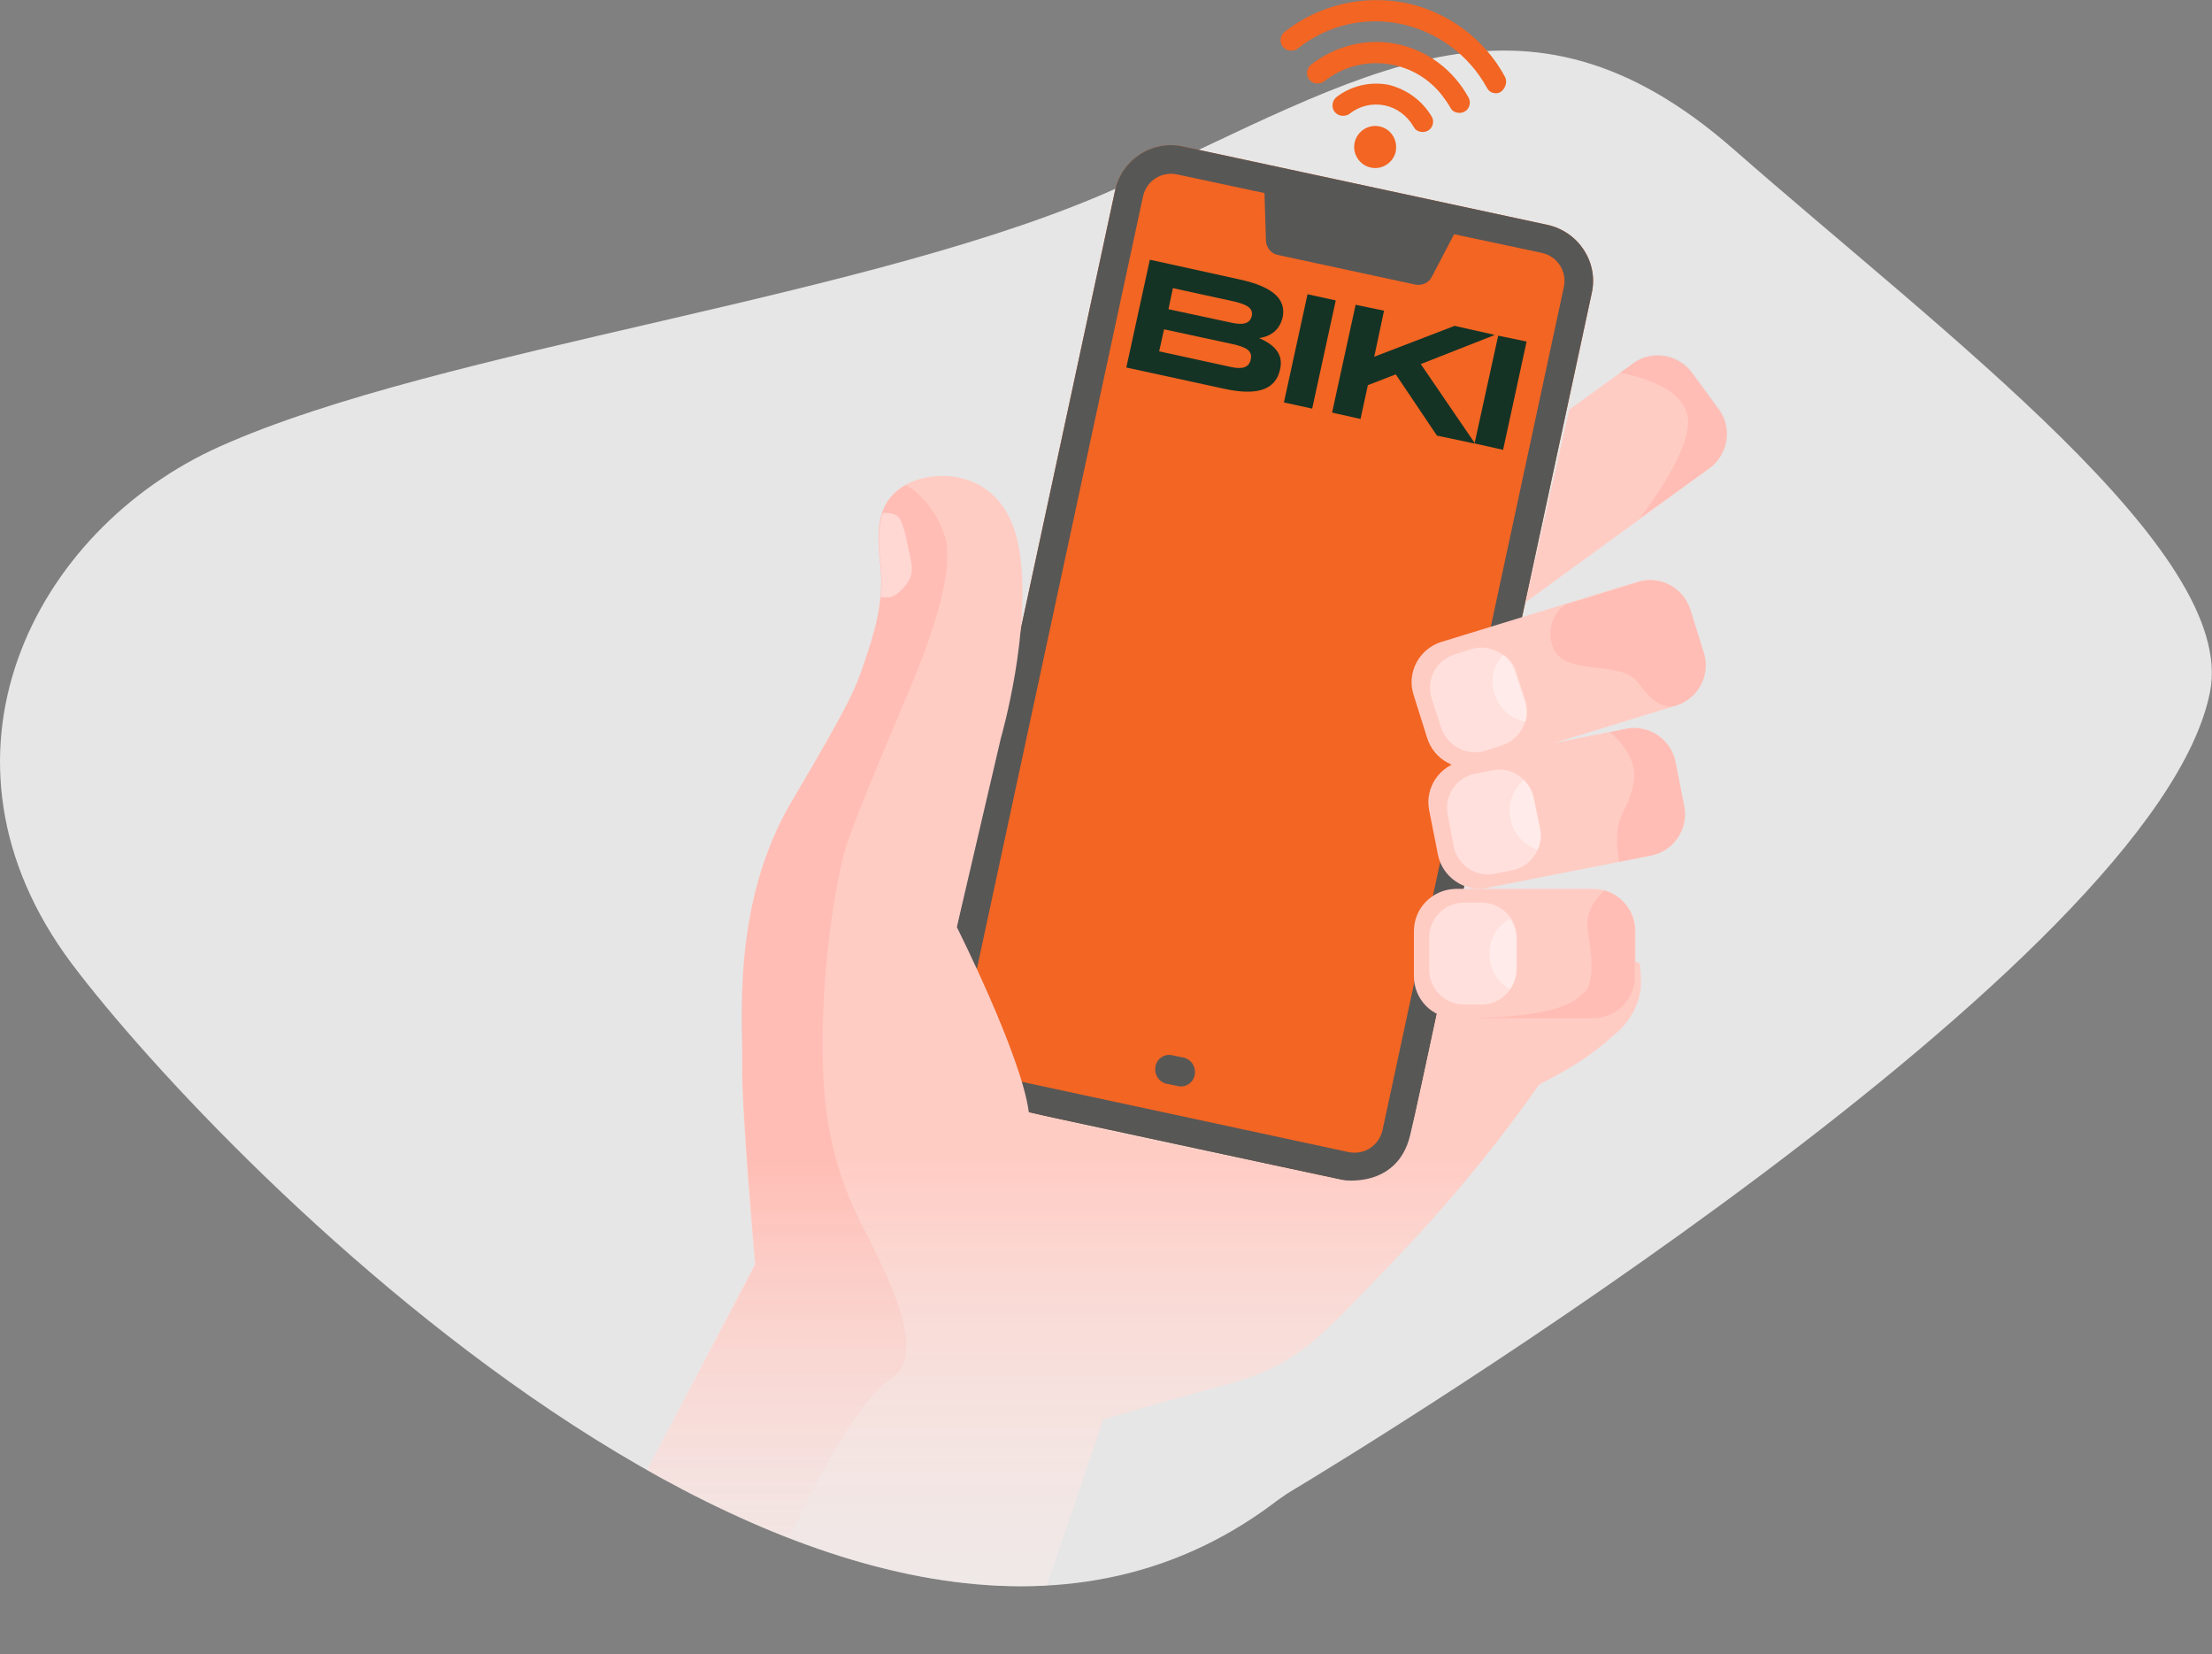
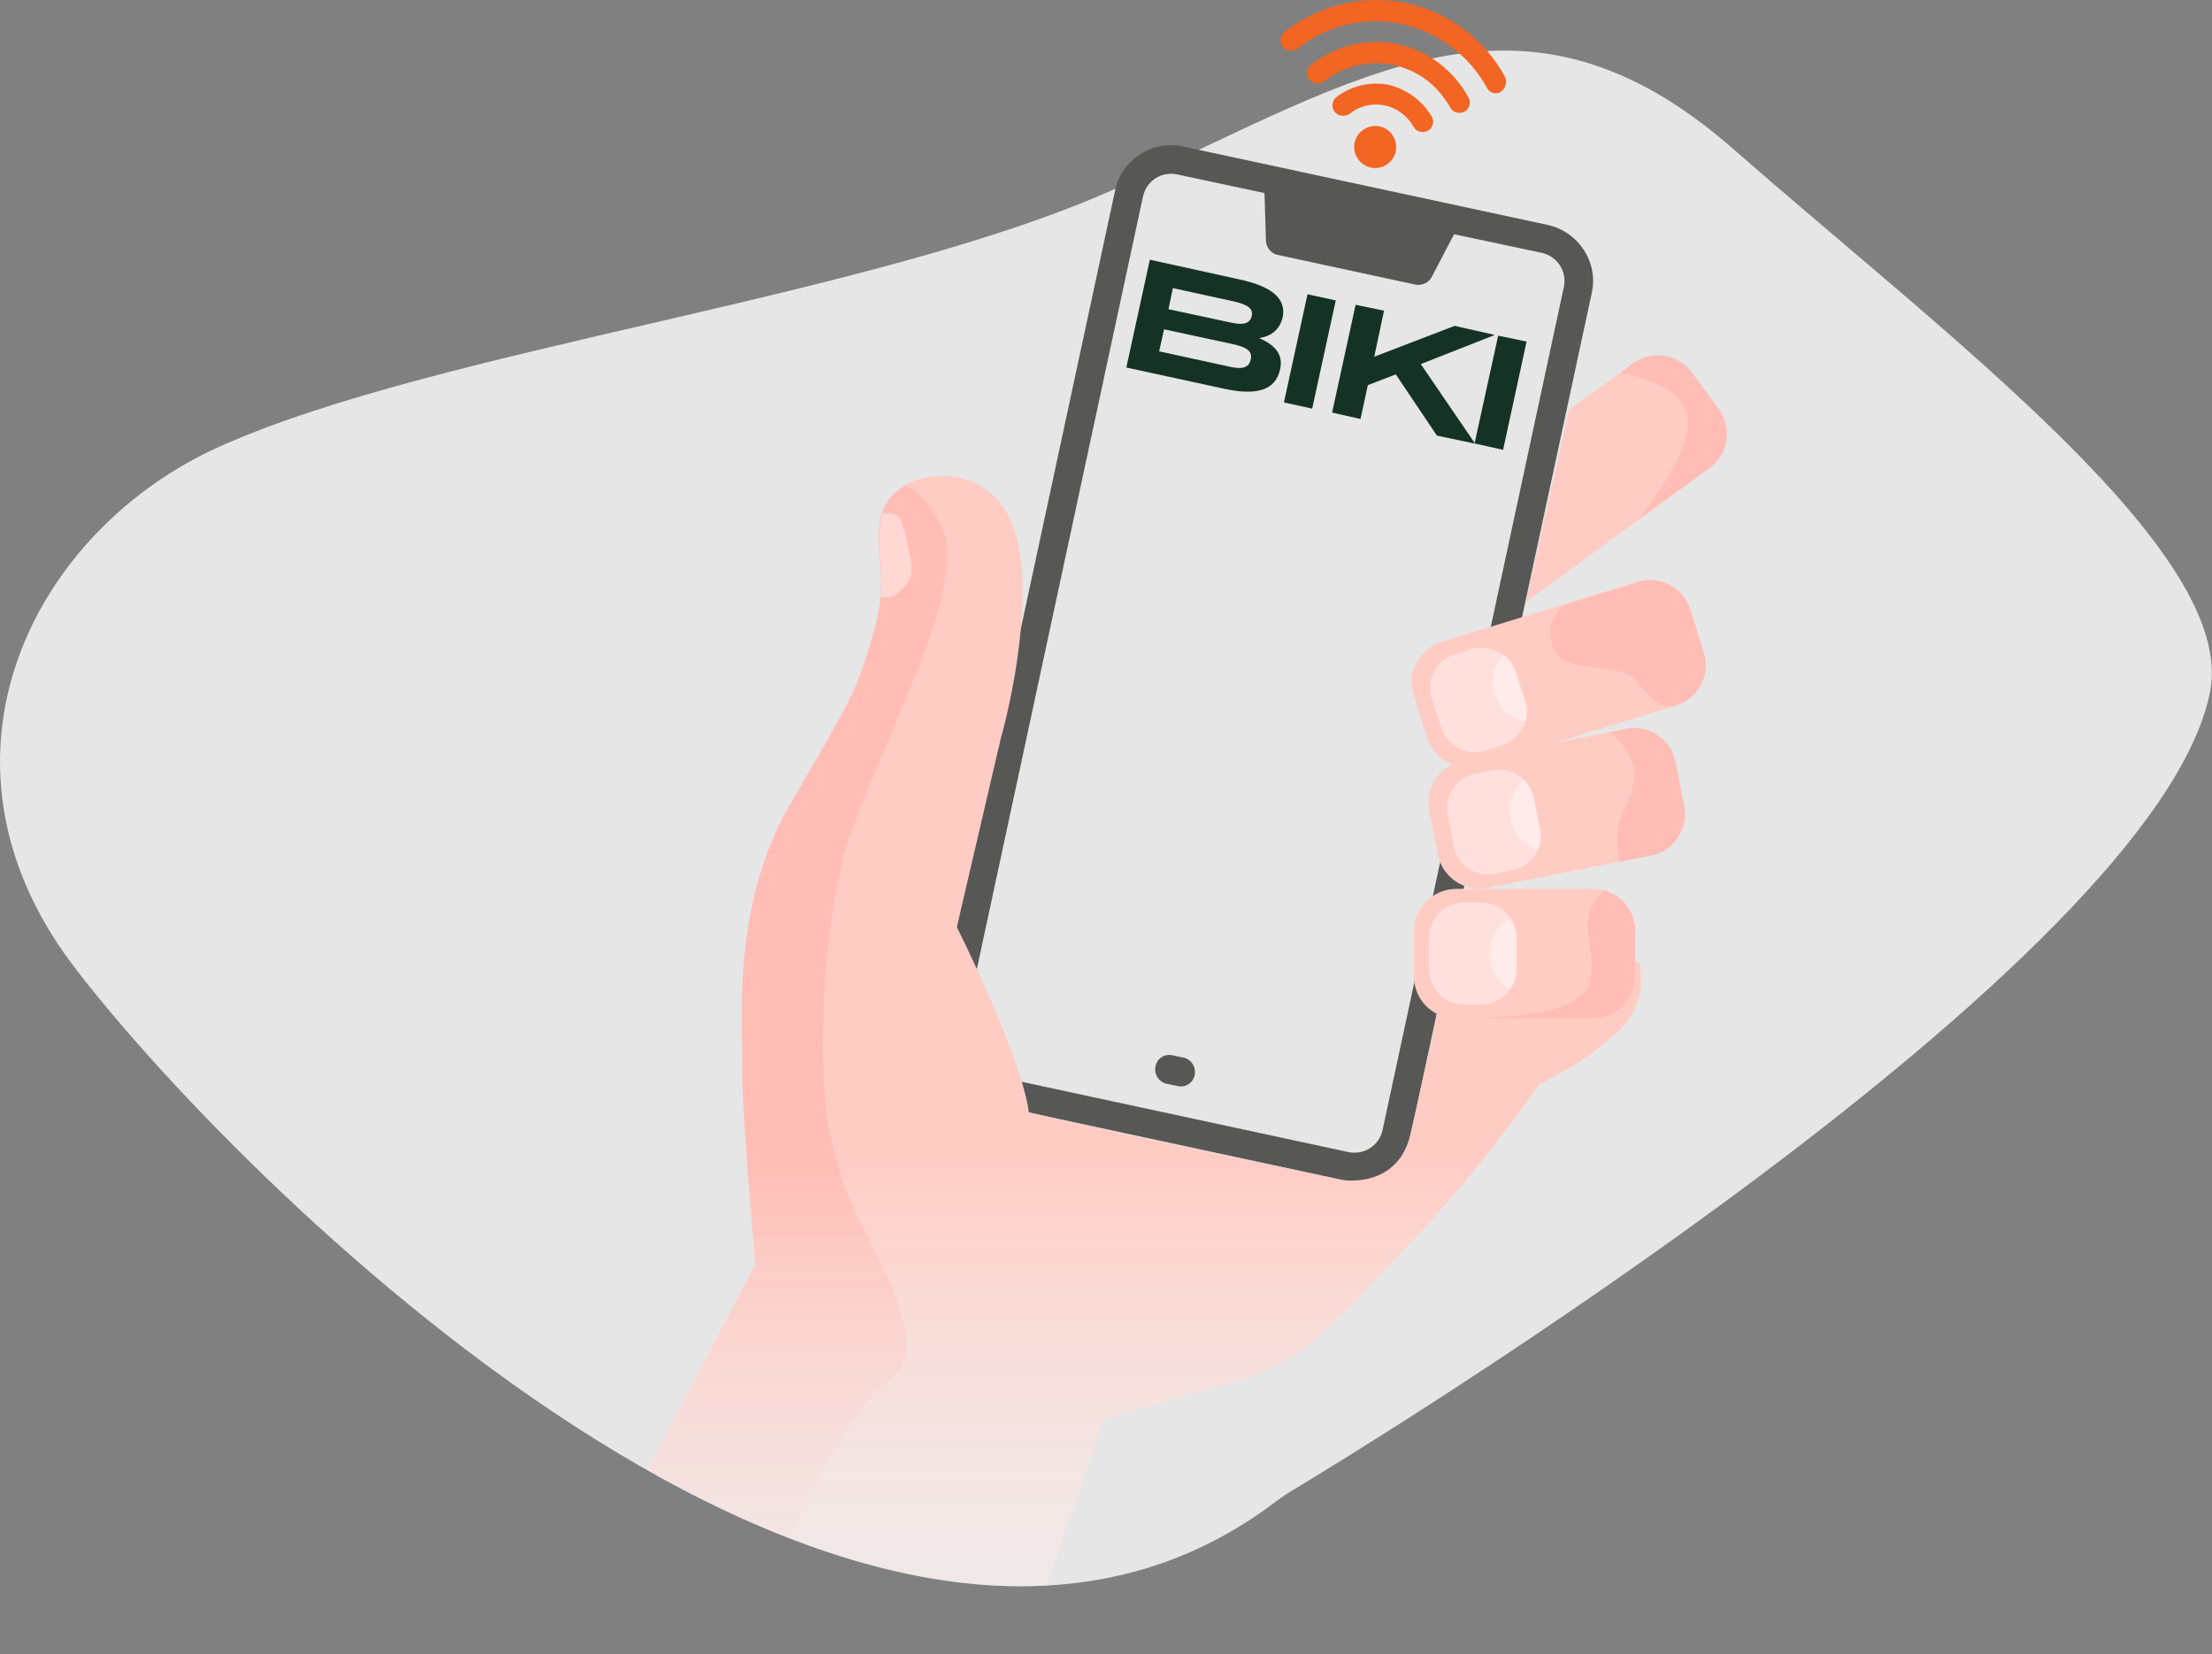
<svg xmlns="http://www.w3.org/2000/svg" xmlns:xlink="http://www.w3.org/1999/xlink" version="1.1" id="Layer_1" x="0px" y="0px" viewBox="0 0 451.5 337.6" style="enable-background:new 0 0 451.5 337.6;" xml:space="preserve">
  <rect x="0" y="0" width="451.5" height="337.6" fill="#808080" stroke="none" />
  <style type="text/css">
	.st0{fill:#E6E6E6;}
	.st1{clip-path:url(#SVGID_00000181786732576772058260000012778809994320081319_);}
	.st2{clip-path:url(#SVGID_00000079480250417670343120000003798376218316206781_);fill:#F26522;}
	.st3{clip-path:url(#SVGID_00000039834227783367151300000017410459398863377312_);fill:#575756;}
	.st4{clip-path:url(#SVGID_00000172404787490341155320000016531388531257263252_);fill:#575756;}
	.st5{clip-path:url(#SVGID_00000181769351513702798960000011726485024838258321_);fill:#E6E6E6;}
	.st6{clip-path:url(#SVGID_00000075849345951116655970000013914741687075151281_);}
	.st7{fill:#F26522;}
	
		.st8{clip-path:url(#SVGID_00000155136515993371802130000003969739298155178901_);fill:url(#SVGID_00000065047565175180559840000013467873071681357474_);}
	.st9{opacity:0.3;clip-path:url(#SVGID_00000052098116324338596790000002109768972067248535_);}
	.st10{fill:url(#SVGID_00000180351138654939140860000005601243173528710572_);}
	.st11{opacity:0.4;clip-path:url(#SVGID_00000115489272045967996150000008084163258255223486_);}
	.st12{fill:#FFFFFF;}
	.st13{clip-path:url(#SVGID_00000065769478164403286190000006712982758567489672_);fill:#FFCCC4;}
	.st14{opacity:0.4;clip-path:url(#SVGID_00000060015910876725072340000009330405835923628947_);}
	
		.st15{opacity:0.4;clip-path:url(#SVGID_00000140735324870043258310000011178715853568167349_);fill:#FFFFFF;enable-background:new    ;}
	.st16{opacity:0.3;clip-path:url(#SVGID_00000149366473574107203200000002895500424464571271_);}
	.st17{fill:#FF9C91;}
	.st18{clip-path:url(#SVGID_00000107554328240646634970000006898276377186100361_);fill:#FFCCC4;}
	.st19{opacity:0.4;clip-path:url(#SVGID_00000028319921079581742390000014284785762317960125_);}
	
		.st20{opacity:0.4;clip-path:url(#SVGID_00000083808476591614988610000012602719166435402422_);fill:#FFFFFF;enable-background:new    ;}
	.st21{opacity:0.3;clip-path:url(#SVGID_00000103238315820017437510000001069123633150792354_);}
	.st22{clip-path:url(#SVGID_00000006682307521106276090000000633370686101905595_);fill:#FFCCC4;}
	.st23{opacity:0.4;clip-path:url(#SVGID_00000105396156107090962980000015593071398120736151_);}
	
		.st24{opacity:0.4;clip-path:url(#SVGID_00000040561895019052656810000016916940974540646299_);fill:#FFFFFF;enable-background:new    ;}
	.st25{opacity:0.3;clip-path:url(#SVGID_00000106864507024054691950000014105695561014775691_);}
	.st26{clip-path:url(#SVGID_00000081625081937903958680000013900724230924933767_);fill:#FFCCC4;}
	.st27{opacity:0.3;clip-path:url(#SVGID_00000093154430282948846010000000740144675775119793_);}
	.st28{fill:#143325;}
</style>
  <path class="st0" d="M259.8,306.9c1-0.8,2.1-1.5,3.1-2.2c17.7-10.6,177.3-108.2,188.2-163.5c5.6-28.5-54.1-72.9-97.2-110.7  s-75.7-15-125.3,7.6S90.1,70.9,44.9,91.1c-38.2,17.1-61.7,63.5-30.3,105.5C45.6,237.8,175.1,370.1,259.8,306.9z" />
  <g>
    <g>
      <g>
        <defs>
          <path id="SVGID_1_" d="M259.8,306.9c1-0.8,2.1-1.5,3.1-2.2c17.7-10.6,177.3-108.2,188.2-163.5c5.6-28.5-24.4-81.6-67.6-119.4      S274.8-28.9,225.2-6.3S90.1,70.9,44.9,91.1c-38.2,17.1-61.7,63.5-30.3,105.5C45.6,237.8,175.1,370.1,259.8,306.9z" />
        </defs>
        <clipPath id="SVGID_00000006702306218887451930000011514245641389742467_">
          <use xlink:href="#SVGID_1_" style="overflow:visible;" />
        </clipPath>
        <g style="clip-path:url(#SVGID_00000006702306218887451930000011514245641389742467_);">
          <g>
            <defs>
-               <path id="SVGID_00000121970930633158265380000003530419136026579603_" d="M248.1,313.5c1.1-0.6,2.3-1.2,3.4-1.7        c19.2-8.2,193.5-83.2,209.2-132.8c8.1-25.6-27.1-143.2-69.3-181.6S274-53.7,220.4-37.4S89.3,82.6,40.5,97        c-41.3,12.2-69.4,52.6-39.8,93.8C29.8,231.3,154.7,363.7,248.1,313.5z" />
-             </defs>
+               </defs>
            <clipPath id="SVGID_00000155836703865416539640000008804579585251835811_">
              <use xlink:href="#SVGID_00000121970930633158265380000003530419136026579603_" style="overflow:visible;" />
            </clipPath>
            <path style="clip-path:url(#SVGID_00000155836703865416539640000008804579585251835811_);fill:#F26522;" d="M315.9,45.9       l-74.4-16c-6.3-1.4-12.6,2.7-13.9,9l-37,172c-1.4,6.3,2.7,12.6,9,13.9l74.4,16c6.3,1.4,12.6-2.7,13.9-9l37-172       C326.3,53.5,322.2,47.3,315.9,45.9z" />
          </g>
          <g>
            <defs>
              <path id="SVGID_00000156583368481566563050000004225743165486592421_" d="M248.1,313.5c1.1-0.6,2.3-1.2,3.4-1.7        c19.2-8.2,193.5-83.2,209.2-132.8c8.1-25.6-27.1-143.2-69.3-181.6S274-53.7,220.4-37.4S89.3,82.6,40.5,97        c-41.3,12.2-69.4,52.6-39.8,93.8C29.8,231.3,154.7,363.7,248.1,313.5z" />
            </defs>
            <clipPath id="SVGID_00000111193003165882394130000004050816920550681734_">
              <use xlink:href="#SVGID_00000156583368481566563050000004225743165486592421_" style="overflow:visible;" />
            </clipPath>
            <path style="clip-path:url(#SVGID_00000111193003165882394130000004050816920550681734_);fill:#575756;" d="M315.9,45.9       l-74.4-16c-6.3-1.4-12.6,2.7-13.9,9l-37,172c-1.4,6.3,2.7,12.6,9,13.9l74.4,16c6.3,1.4,12.6-2.7,13.9-9l37-172       C326.3,53.5,322.2,47.3,315.9,45.9z M282.2,230.6c-0.7,3.2-3.8,5.2-7,4.5l-74.4-16c-3.2-0.7-5.2-3.8-4.5-7l37-172       c0.7-3.2,3.8-5.2,7-4.5l17.8,3.8l0.3,9.8c0.1,1.3,1,2.5,2.3,2.8l28.3,6.1c1.3,0.2,2.6-0.4,3.2-1.5l4.6-8.8l17.9,3.8       c3.2,0.7,5.2,3.8,4.5,7L282.2,230.6z" />
          </g>
          <g>
            <defs>
              <path id="SVGID_00000046339700234088397390000008554726995194811034_" d="M248.1,313.5c1.1-0.6,2.3-1.2,3.4-1.7        c19.2-8.2,193.5-83.2,209.2-132.8c8.1-25.6-27.1-143.2-69.3-181.6S274-53.7,220.4-37.4S89.3,82.6,40.5,97        c-41.3,12.2-69.4,52.6-39.8,93.8C29.8,231.3,154.7,363.7,248.1,313.5z" />
            </defs>
            <clipPath id="SVGID_00000110444190188989507240000012020648819736812692_">
              <use xlink:href="#SVGID_00000046339700234088397390000008554726995194811034_" style="overflow:visible;" />
            </clipPath>
            <path style="clip-path:url(#SVGID_00000110444190188989507240000012020648819736812692_);fill:#575756;" d="M241.9,215.9       l-2.9-0.6c-1.6-0.2-3.1,1-3.2,2.7c-0.1,1.4,0.7,2.6,2,3.1l2.9,0.6c1.6,0.2,3.1-1,3.2-2.7C244,217.6,243.2,216.4,241.9,215.9z" />
          </g>
          <g>
            <defs>
              <path id="SVGID_00000019675332654845154330000003226532907039328673_" d="M248.1,313.5c1.1-0.6,2.3-1.2,3.4-1.7        c19.2-8.2,193.5-83.2,209.2-132.8c8.1-25.6-27.1-143.2-69.3-181.6S274-53.7,220.4-37.4S89.3,82.6,40.5,97        c-41.3,12.2-69.4,52.6-39.8,93.8C29.8,231.3,154.7,363.7,248.1,313.5z" />
            </defs>
            <clipPath id="SVGID_00000165921363731465193440000002904828857119863177_">
              <use xlink:href="#SVGID_00000019675332654845154330000003226532907039328673_" style="overflow:visible;" />
            </clipPath>
            <path style="clip-path:url(#SVGID_00000165921363731465193440000002904828857119863177_);fill:#E6E6E6;" d="M244.4,121.1       L244.4,121.1" />
          </g>
          <g>
            <defs>
              <path id="SVGID_00000153687954626030349820000007013475997602423706_" d="M248.1,313.5c1.1-0.6,2.3-1.2,3.4-1.7        c19.2-8.2,193.5-83.2,209.2-132.8c8.1-25.6-27.1-143.2-69.3-181.6S274-53.7,220.4-37.4S89.3,82.6,40.5,97        c-41.3,12.2-69.4,52.6-39.8,93.8C29.8,231.3,154.7,363.7,248.1,313.5z" />
            </defs>
            <clipPath id="SVGID_00000025436392182817061310000014158134518414460336_">
              <use xlink:href="#SVGID_00000153687954626030349820000007013475997602423706_" style="overflow:visible;" />
            </clipPath>
            <g id="Wi-Fi" style="clip-path:url(#SVGID_00000025436392182817061310000014158134518414460336_);">
              <path class="st7" d="M281.6,25.8c-2.3-0.5-4.6,1-5.1,3.3s1,4.6,3.3,5.1s4.6-1,5.1-3.3c0,0,0,0,0-0.1        C285.3,28.5,283.9,26.3,281.6,25.8z M307.2,15.7C303,7.9,295.5,2.4,286.9,0.6c-8.7-1.7-17.7,0.4-24.7,5.9        c-0.9,0.7-1.1,2.1-0.4,3l0,0c0.3,0.4,0.8,0.7,1.3,0.8c0.6,0.1,1.3,0,1.8-0.4c5.9-4.7,13.6-6.6,21.1-5        c7.4,1.6,13.8,6.3,17.5,13c0.3,0.6,0.8,1,1.5,1.1c0.5,0.1,1,0,1.4-0.3C307.3,18,307.7,16.7,307.2,15.7L307.2,15.7z M285.2,9        c-6.2-1.3-12.6,0.3-17.6,4.2c-0.9,0.7-1.1,2.1-0.4,3l0,0c0.3,0.4,0.8,0.7,1.3,0.8c0.6,0.1,1.3,0,1.8-0.4        c7.4-5.9,18.2-4.6,24,2.8c0.6,0.8,1.2,1.6,1.7,2.5c0.3,0.6,0.8,1,1.5,1.1c0.5,0.1,1,0,1.4-0.2c1-0.5,1.4-1.8,0.9-2.8l0,0l0,0        C296.7,14.3,291.4,10.3,285.2,9L285.2,9z M283.4,17.3c-3.7-0.7-7.6,0.2-10.6,2.5c-0.9,0.7-1.1,2.1-0.4,3l0,0        c0.3,0.4,0.8,0.7,1.3,0.8c0.6,0.1,1.3,0,1.8-0.4c2-1.6,4.6-2.2,7.1-1.7s4.6,2.1,5.9,4.3c0.3,0.6,0.8,1,1.5,1.1        c0.5,0.1,1,0,1.4-0.2c1-0.5,1.4-1.8,0.9-2.8l0,0l0,0C290.3,20.5,287.1,18.2,283.4,17.3L283.4,17.3z" />
            </g>
          </g>
          <g>
            <defs>
              <path id="SVGID_00000088119850077611603370000015113908970330110628_" d="M248.1,313.5c1.1-0.6,2.3-1.2,3.4-1.7        c19.2-8.2,193.5-83.2,209.2-132.8c8.1-25.6-27.1-143.2-69.3-181.6S274-53.7,220.4-37.4S89.3,82.6,40.5,97        c-41.3,12.2-69.4,52.6-39.8,93.8C29.8,231.3,154.7,363.7,248.1,313.5z" />
            </defs>
            <clipPath id="SVGID_00000149356804970054907800000001604456357814023575_">
              <use xlink:href="#SVGID_00000088119850077611603370000015113908970330110628_" style="overflow:visible;" />
            </clipPath>
            <linearGradient id="SVGID_00000042014745380325673490000008863412436772277946_" gradientUnits="userSpaceOnUse" x1="220.64" y1="-785.88" x2="220.64" y2="-512.805" gradientTransform="matrix(1 0 0 -1 -5.32 -415.68)">
              <stop offset="0" style="stop-color:#FFFFFF;stop-opacity:0" />
              <stop offset="0.49" style="stop-color:#FFCCC4" />
            </linearGradient>
            <path style="clip-path:url(#SVGID_00000149356804970054907800000001604456357814023575_);fill:url(#SVGID_00000042014745380325673490000008863412436772277946_);" d="       M109.9,342l44.2-84c0,0-2.9-32.4-2.6-40.9s-2.4-32.5,10.1-53.6s13.1-23.3,14.9-28.6s4-12.1,3.2-19.3s-0.9-13.3,5.2-16.7       s20.3-3.3,23.1,13s-3.7,38.7-3.7,38.7l-9,38.6c0,0,13.2,26.2,14.7,37.8c9.4,2.4,63.9,13.8,63.9,13.8s11.2,1.9,13.9-9       c2.2-8.8,10.8-50.1,10.8-50.1l36.1,14.9c0.2,1.7,0.3,3.4,0.2,5.1c-0.4,3.3-2,6.3-4.4,8.6c-3.7,3.2-6.6,6.1-16.3,11       c-9,12.8-19,24.9-29.9,36.2c-13.5,13.9-18.5,20.8-33.1,24.8s-26,7.4-26,7.4s-15.9,46.9-18.6,54.6s-8.8,25.9-8.8,25.9H95.7       L109.9,342z" />
          </g>
          <g>
            <defs>
              <path id="SVGID_00000078758876482265258590000014354988601240022168_" d="M248.1,313.5c1.1-0.6,2.3-1.2,3.4-1.7        c19.2-8.2,193.5-83.2,209.2-132.8c8.1-25.6-27.1-143.2-69.3-181.6S274-53.7,220.4-37.4S89.3,82.6,40.5,97        c-41.3,12.2-69.4,52.6-39.8,93.8C29.8,231.3,154.7,363.7,248.1,313.5z" />
            </defs>
            <clipPath id="SVGID_00000072272682133391335890000015408099206681507754_">
              <use xlink:href="#SVGID_00000078758876482265258590000014354988601240022168_" style="overflow:visible;" />
            </clipPath>
            <g style="opacity:0.3;clip-path:url(#SVGID_00000072272682133391335890000015408099206681507754_);">
              <linearGradient id="SVGID_00000165231758311121569250000016314096465065061251_" gradientUnits="userSpaceOnUse" x1="149.904" y1="-785.78" x2="149.904" y2="-514.68" gradientTransform="matrix(1 0 0 -1 -5.32 -415.68)">
                <stop offset="0" style="stop-color:#FFFFFF;stop-opacity:0" />
                <stop offset="0.49" style="stop-color:#FF9C91" />
              </linearGradient>
              <path style="fill:url(#SVGID_00000165231758311121569250000016314096465065061251_);" d="M184.9,99c-6.1,3.3-6,9.4-5.2,16.7        s-1.4,14-3.2,19.3s-2.5,7.6-14.9,28.6s-10,45.1-10.1,53.6s2.7,40.9,2.7,40.9l-44.2,84l-14.2,28h27.6c0,0,33-47.5,36.9-55        s13.8-28.9,21.7-33.9s-2.1-22.9-4.1-27.3s-9.2-15-9.9-35.5s2.8-39.2,4.6-45.3s11.4-28.4,13.6-33.7s9-22.1,6.7-29.9        C190.3,101.6,184.9,99,184.9,99z" />
            </g>
          </g>
          <g>
            <defs>
              <path id="SVGID_00000136383037554820868910000008817174678638335669_" d="M248.1,313.5c1.1-0.6,2.3-1.2,3.4-1.7        c19.2-8.2,193.5-83.2,209.2-132.8c8.1-25.6-27.1-143.2-69.3-181.6S274-53.7,220.4-37.4S89.3,82.6,40.5,97        c-41.3,12.2-69.4,52.6-39.8,93.8C29.8,231.3,154.7,363.7,248.1,313.5z" />
            </defs>
            <clipPath id="SVGID_00000088123643416331575350000015544437197603597462_">
              <use xlink:href="#SVGID_00000136383037554820868910000008817174678638335669_" style="overflow:visible;" />
            </clipPath>
            <g style="opacity:0.4;clip-path:url(#SVGID_00000088123643416331575350000015544437197603597462_);">
              <path class="st12" d="M179.8,121.9c0.2-2.1,0.2-4.1,0-6.2c-0.5-4.1-0.7-8,0.4-11c0,0,2.9-0.4,3.7,1.6c0.7,1.7,1.1,3.4,1.4,5.2        c0.5,2.4,1.4,4.8,0.3,6.8c-0.9,1.6-2.2,2.9-3.8,3.6H179.8z" />
            </g>
          </g>
          <g>
            <defs>
              <path id="SVGID_00000152969794648927053030000009273796206516657849_" d="M248.1,313.5c1.1-0.6,2.3-1.2,3.4-1.7        c19.2-8.2,193.5-83.2,209.2-132.8c8.1-25.6-27.1-143.2-69.3-181.6S274-53.7,220.4-37.4S89.3,82.6,40.5,97        c-41.3,12.2-69.4,52.6-39.8,93.8C29.8,231.3,154.7,363.7,248.1,313.5z" />
            </defs>
            <clipPath id="SVGID_00000086685547517026506040000009677613854977745319_">
              <use xlink:href="#SVGID_00000152969794648927053030000009273796206516657849_" style="overflow:visible;" />
            </clipPath>
            <path style="clip-path:url(#SVGID_00000086685547517026506040000009677613854977745319_);fill:#FFCCC4;" d="M325.2,207.8h-28.1       c-4.7,0-8.5-3.8-8.5-8.6V190c0-4.7,3.8-8.5,8.5-8.6h28.1c4.7,0,8.6,3.8,8.6,8.5l0,0v9.3C333.8,204,329.9,207.8,325.2,207.8z" />
          </g>
          <g>
            <defs>
              <path id="SVGID_00000165947363631426162390000002496509097622157188_" d="M248.1,313.5c1.1-0.6,2.3-1.2,3.4-1.7        c19.2-8.2,193.5-83.2,209.2-132.8c8.1-25.6-27.1-143.2-69.3-181.6S274-53.7,220.4-37.4S89.3,82.6,40.5,97        c-41.3,12.2-69.4,52.6-39.8,93.8C29.8,231.3,154.7,363.7,248.1,313.5z" />
            </defs>
            <clipPath id="SVGID_00000037683204901051990660000012764726181266946988_">
              <use xlink:href="#SVGID_00000165947363631426162390000002496509097622157188_" style="overflow:visible;" />
            </clipPath>
            <g style="opacity:0.4;clip-path:url(#SVGID_00000037683204901051990660000012764726181266946988_);">
              <path class="st12" d="M302.4,205h-3.5c-4,0-7.2-3.2-7.2-7.2v-6.4c0-4,3.2-7.2,7.2-7.2h3.5c4,0,7.2,3.2,7.2,7.2v6.4        C309.5,201.8,306.3,205,302.4,205z" />
            </g>
          </g>
          <g>
            <defs>
              <path id="SVGID_00000097476989639750474410000014105752748573926794_" d="M248.1,313.5c1.1-0.6,2.3-1.2,3.4-1.7        c19.2-8.2,193.5-83.2,209.2-132.8c8.1-25.6-27.1-143.2-69.3-181.6S274-53.7,220.4-37.4S89.3,82.6,40.5,97        c-41.3,12.2-69.4,52.6-39.8,93.8C29.8,231.3,154.7,363.7,248.1,313.5z" />
            </defs>
            <clipPath id="SVGID_00000114773255162813684110000011989369527798539436_">
              <use xlink:href="#SVGID_00000097476989639750474410000014105752748573926794_" style="overflow:visible;" />
            </clipPath>
            <path style="opacity:0.4;clip-path:url(#SVGID_00000114773255162813684110000011989369527798539436_);fill:#FFFFFF;enable-background:new    ;" d="       M304,194.6c0,3,1.6,5.8,4.2,7.3c0.8-1.2,1.3-2.6,1.3-4v-6.4c0-1.4-0.5-2.8-1.3-4C305.6,188.9,304,191.7,304,194.6z" />
          </g>
          <g>
            <defs>
              <path id="SVGID_00000042705319981850039420000015253721743624651142_" d="M248.1,313.5c1.1-0.6,2.3-1.2,3.4-1.7        c19.2-8.2,193.5-83.2,209.2-132.8c8.1-25.6-27.1-143.2-69.3-181.6S274-53.7,220.4-37.4S89.3,82.6,40.5,97        c-41.3,12.2-69.4,52.6-39.8,93.8C29.8,231.3,154.7,363.7,248.1,313.5z" />
            </defs>
            <clipPath id="SVGID_00000019669738730184149710000011080467064512852118_">
              <use xlink:href="#SVGID_00000042705319981850039420000015253721743624651142_" style="overflow:visible;" />
            </clipPath>
            <g style="opacity:0.3;clip-path:url(#SVGID_00000019669738730184149710000011080467064512852118_);">
              <path class="st17" d="M297.1,207.8h28.1c4.7,0,8.5-3.8,8.5-8.6V190c0-3.8-2.5-7.2-6.2-8.3c0,0-4.3,3.4-3.4,8.4        s1.3,10.5-0.7,12.4S318.1,207.8,297.1,207.8z" />
            </g>
          </g>
          <g>
            <defs>
              <path id="SVGID_00000125575677762353891450000013499427979872421249_" d="M248.1,313.5c1.1-0.6,2.3-1.2,3.4-1.7        c19.2-8.2,193.5-83.2,209.2-132.8c8.1-25.6-27.1-143.2-69.3-181.6S274-53.7,220.4-37.4S89.3,82.6,40.5,97        c-41.3,12.2-69.4,52.6-39.8,93.8C29.8,231.3,154.7,363.7,248.1,313.5z" />
            </defs>
            <clipPath id="SVGID_00000032630248625555440020000009544178201499536289_">
              <use xlink:href="#SVGID_00000125575677762353891450000013499427979872421249_" style="overflow:visible;" />
            </clipPath>
            <path style="clip-path:url(#SVGID_00000032630248625555440020000009544178201499536289_);fill:#FFCCC4;" d="M337,174.6       l-33.5,6.6c-4.6,0.9-9.1-2.2-10-6.8l-1.8-9.1c-0.9-4.6,2.2-9.1,6.8-10l33.5-6.6c4.6-0.9,9.1,2.2,10,6.8l1.8,9.1       C344.7,169.3,341.6,173.7,337,174.6z" />
          </g>
          <g>
            <defs>
              <path id="SVGID_00000172406624929445904370000010618744312590521739_" d="M248.1,313.5c1.1-0.6,2.3-1.2,3.4-1.7        c19.2-8.2,193.5-83.2,209.2-132.8c8.1-25.6-27.1-143.2-69.3-181.6S274-53.7,220.4-37.4S89.3,82.6,40.5,97        c-41.3,12.2-69.4,52.6-39.8,93.8C29.8,231.3,154.7,363.7,248.1,313.5z" />
            </defs>
            <clipPath id="SVGID_00000078746283224145321420000003579453127177850247_">
              <use xlink:href="#SVGID_00000172406624929445904370000010618744312590521739_" style="overflow:visible;" />
            </clipPath>
            <g style="opacity:0.4;clip-path:url(#SVGID_00000078746283224145321420000003579453127177850247_);">
              <path class="st12" d="M308.6,177.6l-3.5,0.7c-3.8,0.8-7.6-1.7-8.4-5.6v-0.1l-1.2-6.3c-0.8-3.8,1.7-7.6,5.5-8.4h0.1l3.5-0.7        c3.8-0.8,7.6,1.7,8.4,5.6v0.1l1.3,6.3C315,173.2,312.5,176.9,308.6,177.6z" />
            </g>
          </g>
          <g>
            <defs>
              <path id="SVGID_00000168799290353672148550000013786918964526598318_" d="M248.1,313.5c1.1-0.6,2.3-1.2,3.4-1.7        c19.2-8.2,193.5-83.2,209.2-132.8c8.1-25.6-27.1-143.2-69.3-181.6S274-53.7,220.4-37.4S89.3,82.6,40.5,97        c-41.3,12.2-69.4,52.6-39.8,93.8C29.8,231.3,154.7,363.7,248.1,313.5z" />
            </defs>
            <clipPath id="SVGID_00000038372920644714826010000008508540580503667368_">
              <use xlink:href="#SVGID_00000168799290353672148550000013786918964526598318_" style="overflow:visible;" />
            </clipPath>
            <path style="opacity:0.4;clip-path:url(#SVGID_00000038372920644714826010000008508540580503667368_);fill:#FFFFFF;enable-background:new    ;" d="       M308.3,167.1c0.6,3,2.7,5.4,5.6,6.3c0.6-1.3,0.8-2.8,0.5-4.2l-1.3-6.3c-0.3-1.4-1-2.7-2.1-3.7       C308.8,161.1,307.7,164.1,308.3,167.1z" />
          </g>
          <g>
            <defs>
              <path id="SVGID_00000090294441316742643430000015083379112803757485_" d="M248.1,313.5c1.1-0.6,2.3-1.2,3.4-1.7        c19.2-8.2,193.5-83.2,209.2-132.8c8.1-25.6-27.1-143.2-69.3-181.6S274-53.7,220.4-37.4S89.3,82.6,40.5,97        c-41.3,12.2-69.4,52.6-39.8,93.8C29.8,231.3,154.7,363.7,248.1,313.5z" />
            </defs>
            <clipPath id="SVGID_00000031901346326997454310000010107569398697968309_">
              <use xlink:href="#SVGID_00000090294441316742643430000015083379112803757485_" style="overflow:visible;" />
            </clipPath>
            <g style="opacity:0.3;clip-path:url(#SVGID_00000031901346326997454310000010107569398697968309_);">
              <path class="st17" d="M337,174.6c4.6-0.9,7.6-5.4,6.8-10l-1.8-9.1c-0.9-4.6-5.4-7.6-10-6.8l-3.4,0.7c0,0,5.7,4.5,4.9,9.9        s-3.3,6.8-3.4,10.8c-0.1,1.9,0,3.9,0.4,5.8L337,174.6z" />
            </g>
          </g>
          <g>
            <defs>
              <path id="SVGID_00000102522393636294439050000007641227291404201144_" d="M248.1,313.5c1.1-0.6,2.3-1.2,3.4-1.7        c19.2-8.2,193.5-83.2,209.2-132.8c8.1-25.6-27.1-143.2-69.3-181.6S274-53.7,220.4-37.4S89.3,82.6,40.5,97        c-41.3,12.2-69.4,52.6-39.8,93.8C29.8,231.3,154.7,363.7,248.1,313.5z" />
            </defs>
            <clipPath id="SVGID_00000018238259083528719650000009097045880984085897_">
              <use xlink:href="#SVGID_00000102522393636294439050000007641227291404201144_" style="overflow:visible;" />
            </clipPath>
            <path style="clip-path:url(#SVGID_00000018238259083528719650000009097045880984085897_);fill:#FFCCC4;" d="M342.1,144       L302,156.3c-4.5,1.4-9.3-1.2-10.7-5.7l-2.8-8.9c-1.4-4.5,1.2-9.3,5.7-10.7l40.1-12.3c4.5-1.4,9.3,1.2,10.7,5.7l2.8,8.9       C349.2,137.8,346.6,142.6,342.1,144z" />
          </g>
          <g>
            <defs>
              <path id="SVGID_00000031169176476882656880000004415427263014954377_" d="M248.1,313.5c1.1-0.6,2.3-1.2,3.4-1.7        c19.2-8.2,193.5-83.2,209.2-132.8c8.1-25.6-27.1-143.2-69.3-181.6S274-53.7,220.4-37.4S89.3,82.6,40.5,97        c-41.3,12.2-69.4,52.6-39.8,93.8C29.8,231.3,154.7,363.7,248.1,313.5z" />
            </defs>
            <clipPath id="SVGID_00000014635840561260599750000002119650726544736177_">
              <use xlink:href="#SVGID_00000031169176476882656880000004415427263014954377_" style="overflow:visible;" />
            </clipPath>
            <g style="opacity:0.4;clip-path:url(#SVGID_00000014635840561260599750000002119650726544736177_);">
              <path class="st12" d="M306.6,152.1l-3.4,1.1c-3.7,1.2-7.7-0.9-9-4.6l-2-6.1c-1.2-3.7,0.9-7.7,4.6-8.9l3.4-1.1        c3.7-1.2,7.7,0.9,9,4.6l2,6.1C312.4,146.9,310.4,150.8,306.6,152.1z" />
            </g>
          </g>
          <g>
            <defs>
              <path id="SVGID_00000021835707963039801790000017882355303440741774_" d="M248.1,313.5c1.1-0.6,2.3-1.2,3.4-1.7        c19.2-8.2,193.5-83.2,209.2-132.8c8.1-25.6-27.1-143.2-69.3-181.6S274-53.7,220.4-37.4S89.3,82.6,40.5,97        c-41.3,12.2-69.4,52.6-39.8,93.8C29.8,231.3,154.7,363.7,248.1,313.5z" />
            </defs>
            <clipPath id="SVGID_00000096769096307523336800000012281634650688381350_">
              <use xlink:href="#SVGID_00000021835707963039801790000017882355303440741774_" style="overflow:visible;" />
            </clipPath>
            <path style="opacity:0.4;clip-path:url(#SVGID_00000096769096307523336800000012281634650688381350_);fill:#FFFFFF;enable-background:new    ;" d="       M305.1,141.7c0.9,2.9,3.3,5,6.3,5.6c0.4-1.4,0.4-2.8,0-4.2l-2-6.1c-0.4-1.4-1.3-2.6-2.5-3.4       C304.8,135.7,304.1,138.9,305.1,141.7z" />
          </g>
          <g>
            <defs>
              <path id="SVGID_00000098193897291531660560000010269991678646507410_" d="M248.1,313.5c1.1-0.6,2.3-1.2,3.4-1.7        c19.2-8.2,193.5-83.2,209.2-132.8c8.1-25.6-27.1-143.2-69.3-181.6S274-53.7,220.4-37.4S89.3,82.6,40.5,97        c-41.3,12.2-69.4,52.6-39.8,93.8C29.8,231.3,154.7,363.7,248.1,313.5z" />
            </defs>
            <clipPath id="SVGID_00000026161510253992770960000015074505258892228513_">
              <use xlink:href="#SVGID_00000098193897291531660560000010269991678646507410_" style="overflow:visible;" />
            </clipPath>
            <g style="opacity:0.3;clip-path:url(#SVGID_00000026161510253992770960000015074505258892228513_);">
              <path class="st17" d="M342.1,144c4.5-1.4,7.1-6.2,5.7-10.7l-2.7-8.8c-1.4-4.5-6.2-7.1-10.7-5.7l-14.9,4.6        c-2.9,2-3.8,5.8-2.4,9c2.5,5.7,14.1,2.2,17.3,7C336.3,141.9,338.9,145,342.1,144z" />
            </g>
          </g>
          <g>
            <defs>
              <path id="SVGID_00000039126815029894526130000013571430065413187774_" d="M248.1,313.5c1.1-0.6,2.3-1.2,3.4-1.7        c19.2-8.2,193.5-83.2,209.2-132.8c8.1-25.6-27.1-143.2-69.3-181.6S274-53.7,220.4-37.4S89.3,82.6,40.5,97        c-41.3,12.2-69.4,52.6-39.8,93.8C29.8,231.3,154.7,363.7,248.1,313.5z" />
            </defs>
            <clipPath id="SVGID_00000079478683247361652030000008637564615236579462_">
              <use xlink:href="#SVGID_00000039126815029894526130000013571430065413187774_" style="overflow:visible;" />
            </clipPath>
            <path style="clip-path:url(#SVGID_00000079478683247361652030000008637564615236579462_);fill:#FFCCC4;" d="M311.4,122.9       l37.5-27.3c3.8-2.8,4.7-8.2,1.9-12l-5.5-7.5c-2.8-3.8-8.2-4.7-12-1.9l-13,9.4L311.4,122.9z" />
          </g>
          <g>
            <defs>
              <path id="SVGID_00000012439779467290928020000008855721106194521472_" d="M248.1,313.5c1.1-0.6,2.3-1.2,3.4-1.7        c19.2-8.2,193.5-83.2,209.2-132.8c8.1-25.6-27.1-143.2-69.3-181.6S274-53.7,220.4-37.4S89.3,82.6,40.5,97        c-41.3,12.2-69.4,52.6-39.8,93.8C29.8,231.3,154.7,363.7,248.1,313.5z" />
            </defs>
            <clipPath id="SVGID_00000049184651192508052350000018303424286622051490_">
              <use xlink:href="#SVGID_00000012439779467290928020000008855721106194521472_" style="overflow:visible;" />
            </clipPath>
            <g style="opacity:0.3;clip-path:url(#SVGID_00000049184651192508052350000018303424286622051490_);">
              <path class="st17" d="M349,95.5c3.8-2.8,4.7-8.2,1.9-12l-5.5-7.5c-2.8-3.8-8.2-4.7-12-1.9l-2.8,2c0,0,13,1.9,13.9,9.1        s-9.9,20.6-9.9,20.6L349,95.5z" />
            </g>
          </g>
        </g>
      </g>
      <g>
        <defs>
          <path id="SVGID_00000087371518682969361360000005750670106632114591_" d="M259.8,306.9c1-0.8,2.1-1.5,3.1-2.2      c17.7-10.6,177.3-108.2,188.2-163.5c5.6-28.5-24.4-81.6-67.6-119.4S274.8-28.9,225.2-6.3S90.1,70.9,44.9,91.1      c-38.2,17.1-61.7,63.5-30.3,105.5C45.6,237.8,175.1,370.1,259.8,306.9z" />
        </defs>
        <clipPath id="SVGID_00000165199893632904163080000014447513358673993873_">
          <use xlink:href="#SVGID_00000087371518682969361360000005750670106632114591_" style="overflow:visible;" />
        </clipPath>
      </g>
    </g>
  </g>
  <path class="st28" d="M251.3,74.9l-14.7-3.2l1-4.5l13.9,3c2.7,0.6,4.2,1.3,3.8,3.1C255,75,253.6,75.4,251.3,74.9 M239.4,58.8  l12.4,2.7c3,0.7,4,1.5,3.7,3c-0.4,1.6-1.8,1.9-4.4,1.3l-12.6-2.7L239.4,58.8z M257,69c2.6-0.4,4.2-1.8,4.8-4.2  c0.7-3.4-1.4-6.2-8.9-7.8l-18.2-4l-4.8,22l19.8,4.3c6.7,1.5,10.7,0.4,11.6-4C261.9,72.5,260.5,70.5,257,69" />
  <rect x="256" y="68.7" transform="matrix(0.213 -0.977 0.977 0.213 140.421 317.61)" class="st28" width="22.6" height="5.9" />
  <polygon class="st28" points="305,68.4 304.9,68.3 296.9,66.5 280.5,72.8 282.5,63.4 276.7,62.2 271.9,84.2 277.7,85.5 279.2,78.6   284.9,76.4 293.3,88.9 300.9,90.5 301,90.4 290,74.3 " />
  <polygon class="st28" points="305.8,68.5 301,90.4 301,90.5 306.8,91.8 311.6,69.7 " />
</svg>